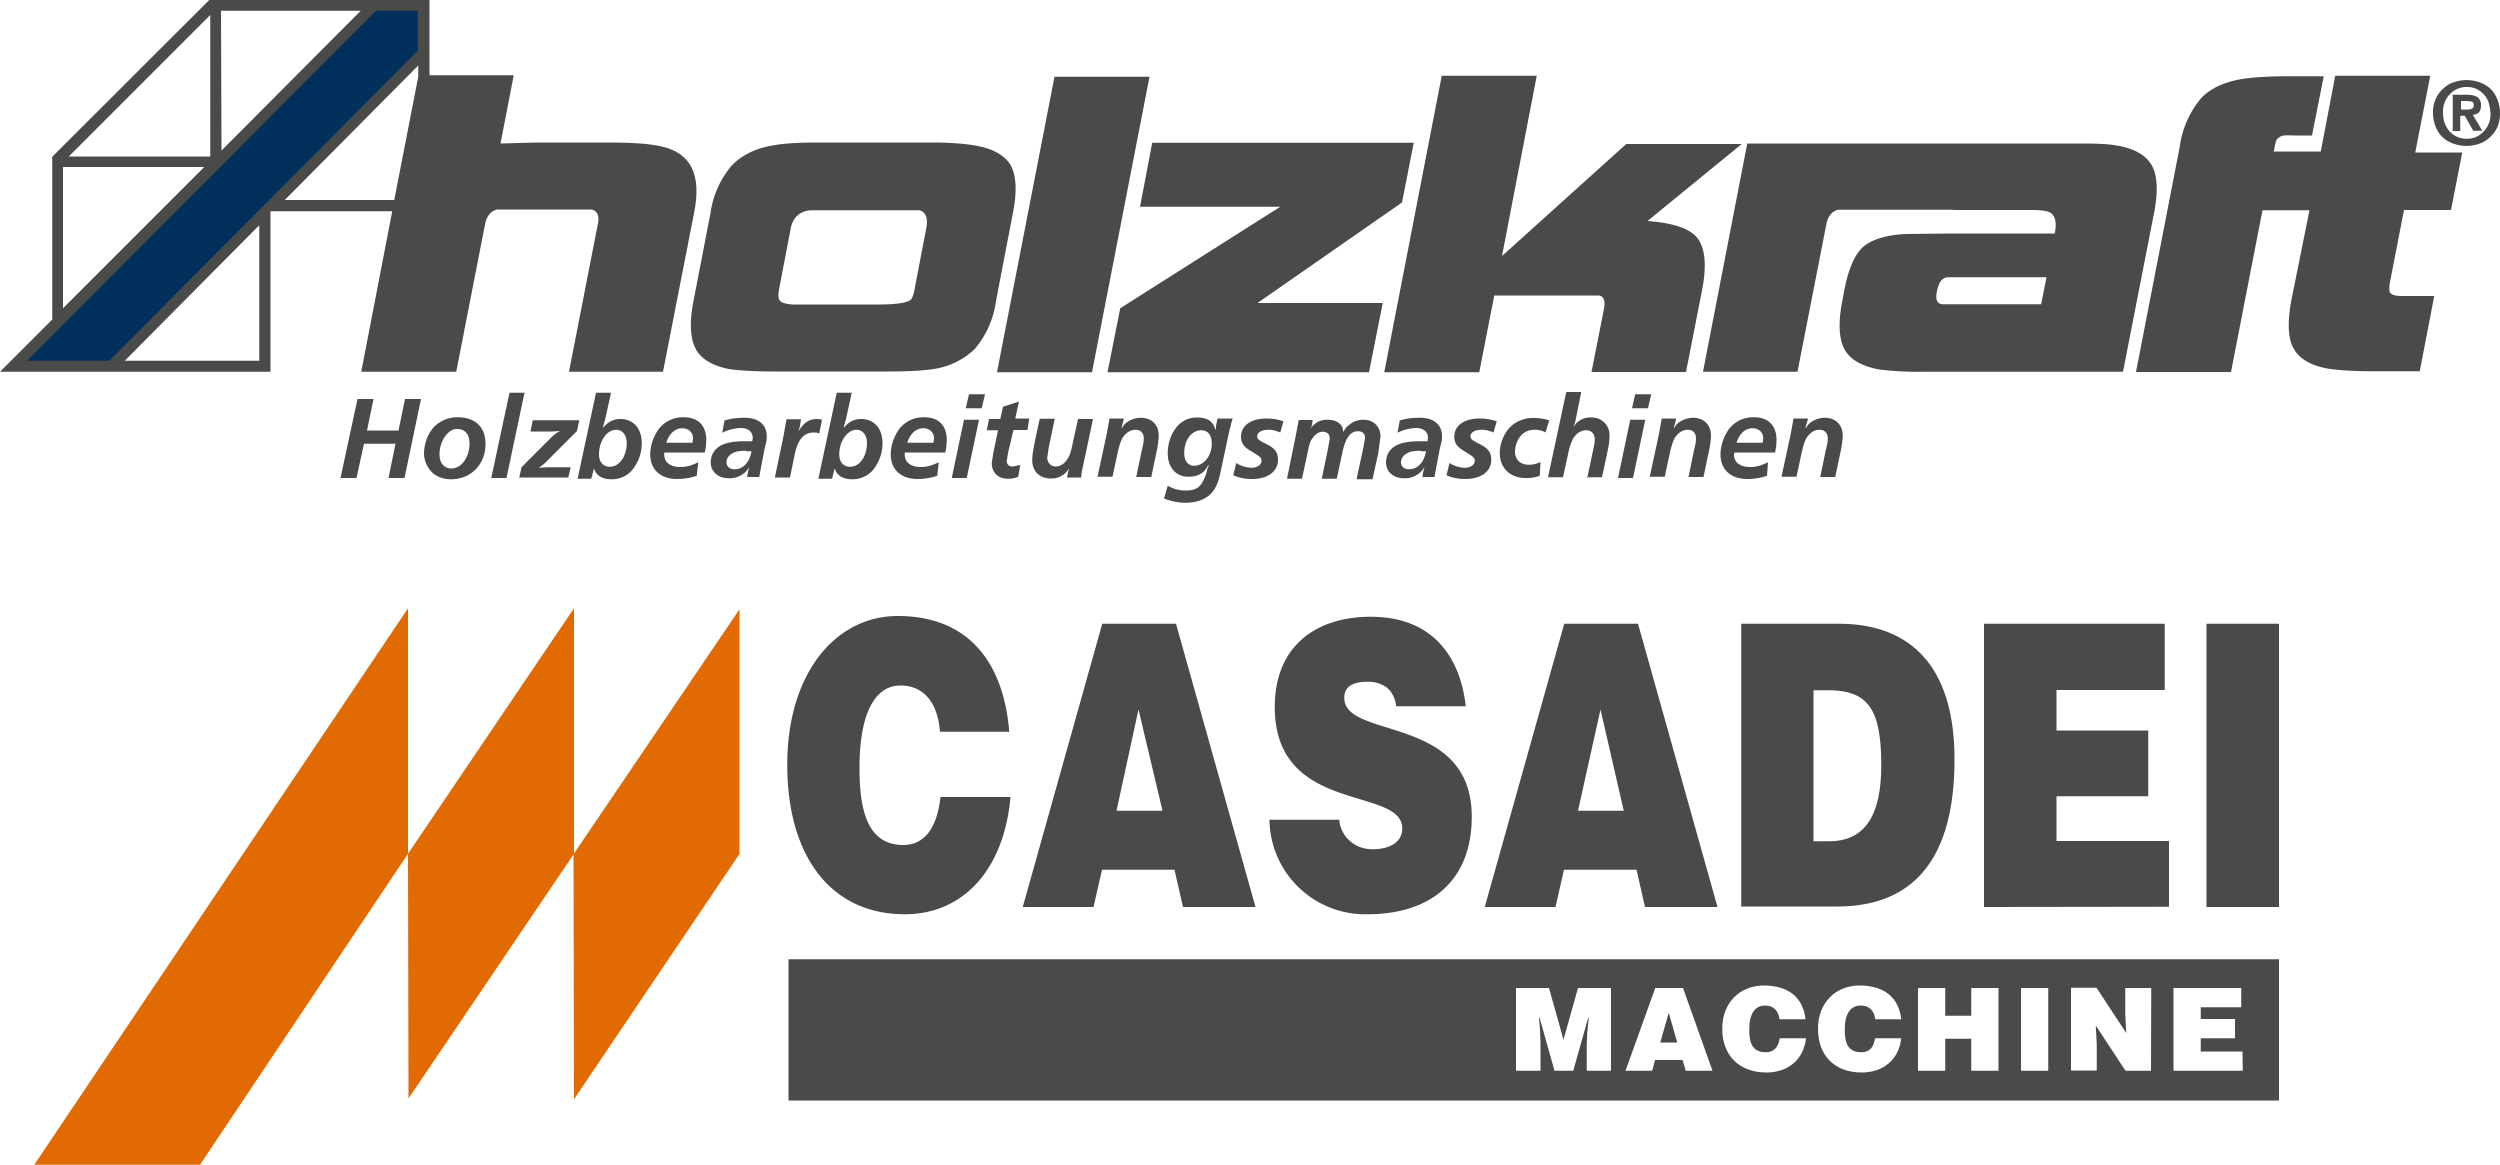
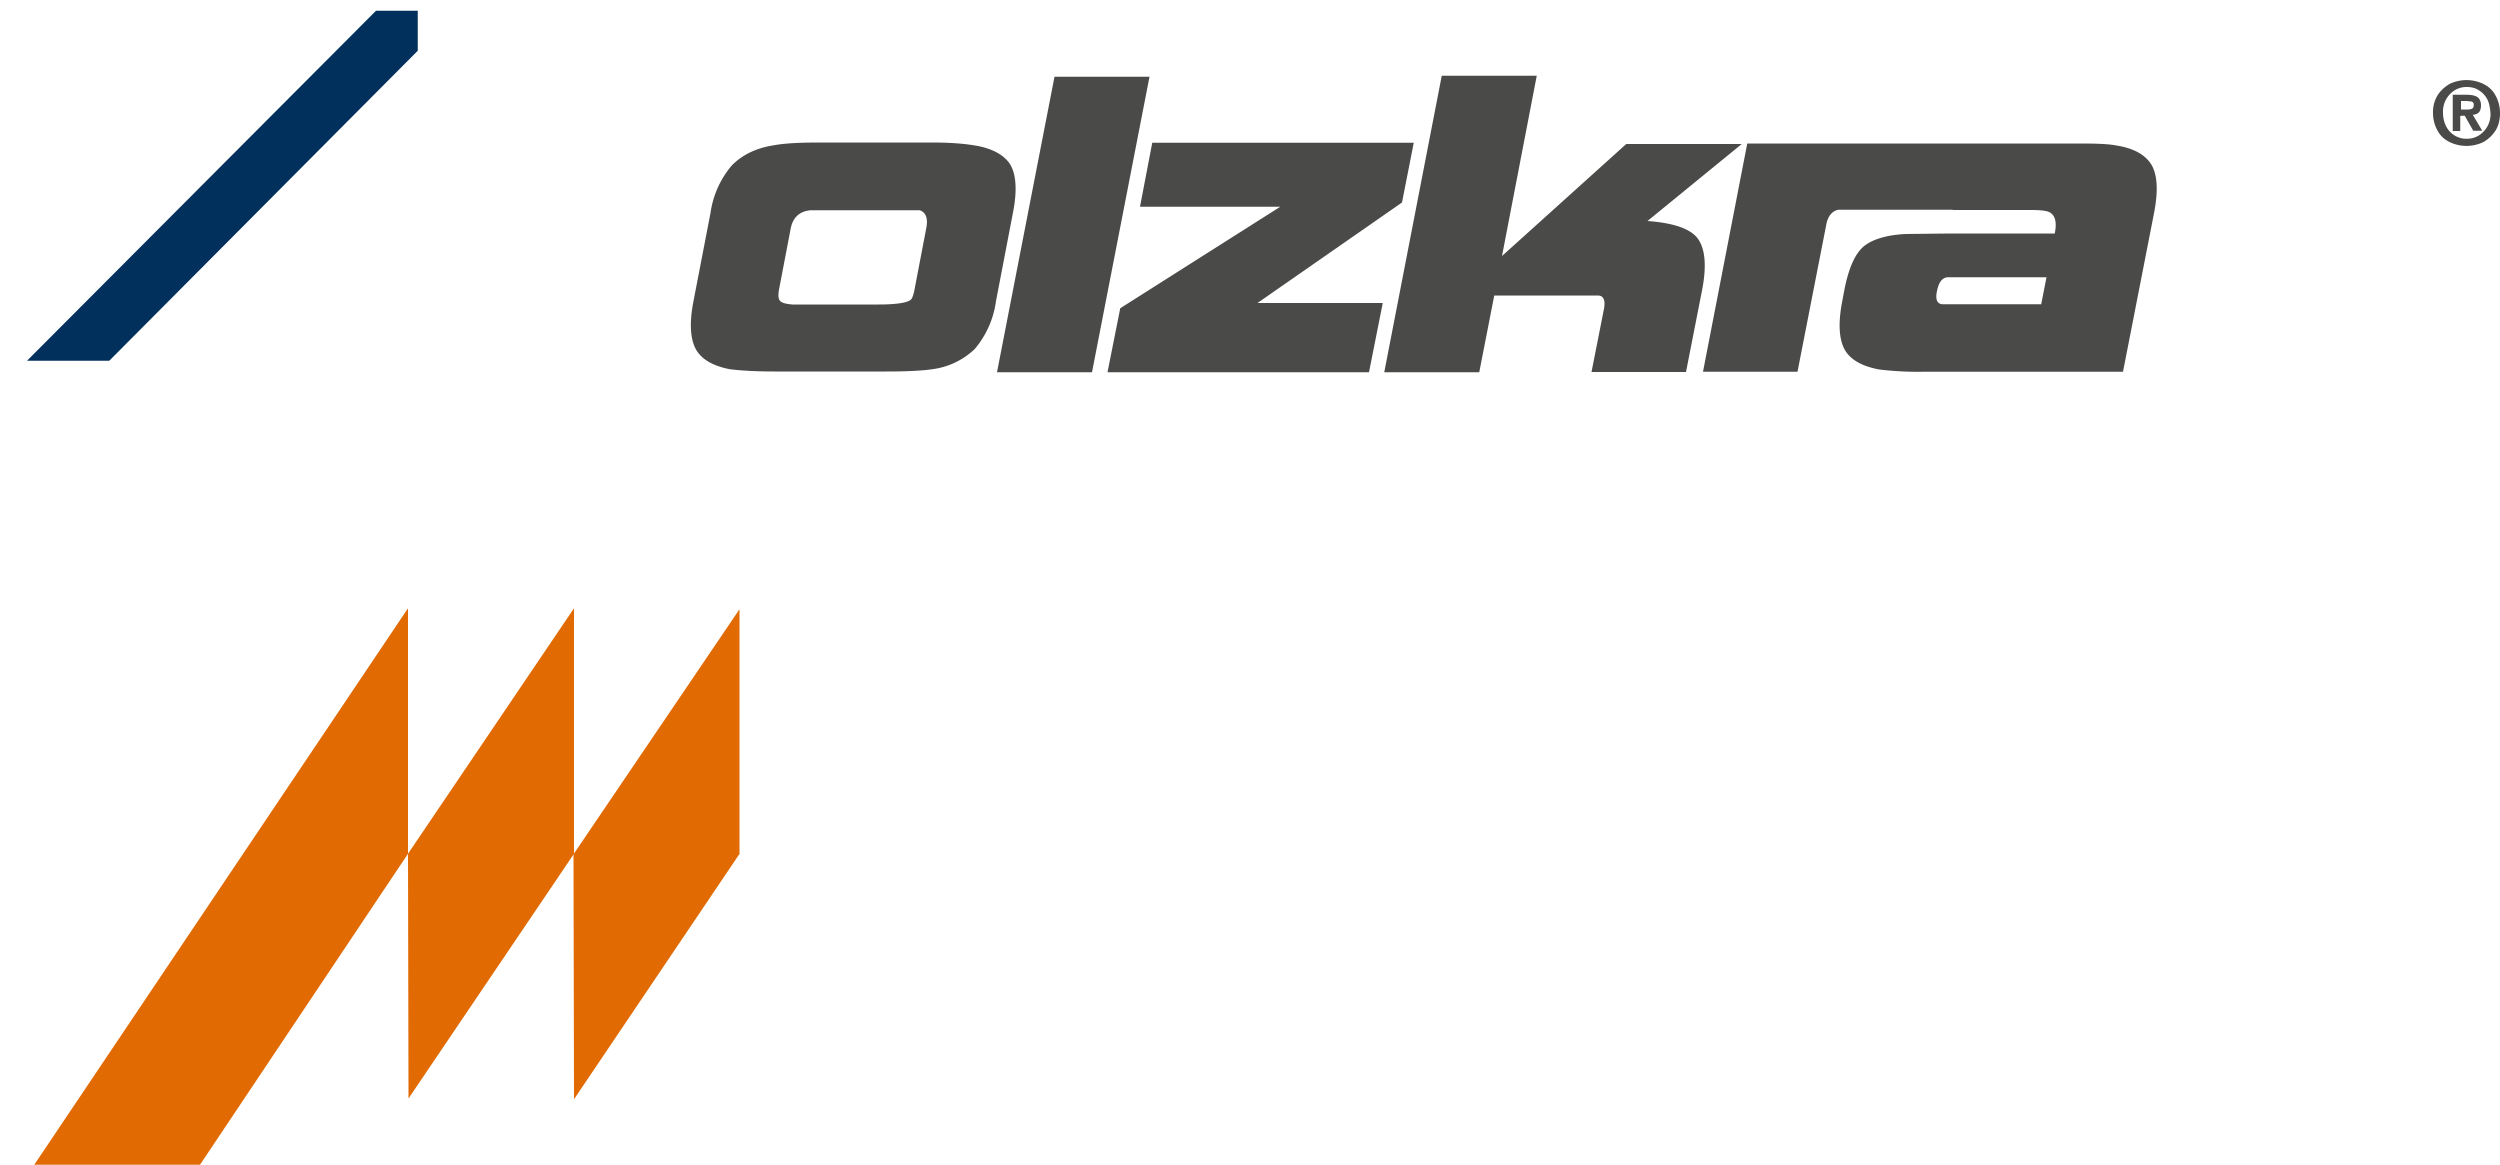
<svg xmlns="http://www.w3.org/2000/svg" xml:space="preserve" viewBox="0 0  1000 466" width="1000" height="466">
  <style>.st0{fill-rule:evenodd;clip-rule:evenodd}.st0,.st2{fill:#4a4a49}.st3{fill:#e16a03}</style>
-   <path d="M264.2 58.5c-4-.9-10.4-1.5-19.2-1.5h-30.3l-14.5.4 5.3-27.3h-33.7V0H83.7L20.9 62.7v65.1L0 148.7h108.2V84.5h48.7l-12.4 64.2h38L194 89.8c.6-3.4 2.3-5.3 4.7-6h38c2.3.6 3.2 2.6 2.4 6l-11.5 58.9h37.6l12.4-63.4c3.2-15.5-1.3-24.3-13.4-26.8M84.1 6v56.6H27.5L84.1 6zM25.2 66.8h56.5l-56.5 56.5V66.8zm24.7 77.5 53.8-54.2v54.2H49.9zm38.7-84.1-.2-55.9h55.9L88.6 60.2zm78.7-29.5L157.7 80h-43.8l53.4-53.8v4.5z" class="st0" />
  <path fill="#00305b" fill-rule="evenodd" d="m43.7 144.3 123.4-124v-16h-16.7l-139.6 140h32.9z" clip-rule="evenodd" />
  <path d="M984.4 46.3h1.5l3.4 6h3.6l-3.8-6.4c.9 0 1.9-.4 2.4-.9s.9-1.5.9-2.8c0-1.7-.6-2.8-1.5-3.4s-2.4-.9-4.3-.9h-5.5v14.5h3v-6h.3zm0-2.5v-3.4h2.3l1.9.2c.6.2.9.6.9 1.3 0 .8-.2 1.3-.6 1.5-.5.3-1.1.4-1.7.4h-2.8zm15.6 1.4c0-2.8-.8-5.3-1.9-7.2-1.1-2-2.8-3.5-4.9-4.5a15.6 15.6 0 0 0-13.2 0 14 14 0 0 0-4.9 4.5 12.9 12.9 0 0 0-1.9 7.2c0 2.8.8 5.3 1.9 7.2 1.1 2 2.8 3.5 4.9 4.5a15.6 15.6 0 0 0 13.2 0 14 14 0 0 0 4.9-4.5c1.3-2 1.9-4.4 1.9-7.2m-3.8 0a10 10 0 0 1-4.7 9c-1.5.9-3 1.3-4.7 1.3a9 9 0 0 1-8.3-4.9c-.8-1.5-1.3-3.4-1.3-5.5a10 10 0 0 1 4.7-9 9 9 0 0 1 4.9-1.3c1.7 0 3.4.4 4.7 1.3a9 9 0 0 1 3.4 3.6c.8 1.5 1.1 3.4 1.3 5.5M436.8 148.9h-38l23-118.2h38l-23 118.2zm110.8 0H443l5.1-25.6 64-40.6H456l4.9-25.6h104.6L560.8 81 503 121.2h50.1l-5.5 27.7zm-149.2-28.5a37.3 37.3 0 0 1-8.5 19.2 30 30 0 0 1-17.1 8.1c-4.1.6-10.2.9-18.1.9h-44.8c-7.9 0-13.9-.4-17.9-.9-6.8-1.3-11.5-4-13.7-8.1s-2.6-10.5-.9-19.2l6.8-35.2a37.4 37.4 0 0 1 8.5-19c4-4.1 9.6-7 16.9-8.1 4.3-.8 10.4-1.1 18.3-1.1h44.8c6.8 0 12.4.4 16.7 1.1 7.3 1.1 12.2 3.8 14.7 7.7 2.4 4.1 2.8 10.5 1.1 19.2l-6.8 35.4zm-32.4-5.6 4.5-23.5c.8-4-.2-6.4-2.6-7.2h-43.7c-4.3.4-7 2.8-7.9 7.2l-4.5 23.5c-.6 2.8-.6 4.7.2 5.5.6.8 2.3 1.3 5.1 1.5h34.4c7.5 0 11.9-.8 13-2.1.6-.8 1.1-2.5 1.5-4.9m330.7-57.2L659 88.4c10.7.8 17.5 3.2 20.3 7.3s3.4 10.9 1.5 20.5l-6.4 32.6h-37.8l4.9-24.8c.8-3.8 0-5.8-2.4-5.8h-41.4l-6 30.7h-38l23-118.6h38l-13.9 72.1 49.7-44.8h46.2zm84.4 26.3h-45.9c-2.4.6-4.1 2.6-4.7 6L719 148.7h-37.8l17.7-91.3h130c7.7 0 13.5 0 17.7.8 7 1.1 11.7 3.8 14.1 7.9 2.3 4.1 2.6 10.5.9 19.2l-12.4 63.4h-79.8c-5.9.1-11.8-.2-17.7-.9-7-1.3-11.7-4-13.9-8.1s-2.6-10.5-.9-19.2l.8-4.3c1.7-8.8 4.3-14.9 8.1-17.9 3.4-2.6 8.8-4.3 16.4-4.7l17.9-.2h41.8c.9-4.5.2-7.3-2.1-8.5-1.1-.6-3.6-.9-7.5-.9h-31.2zm35.4 37.7 2.1-10.7h-39.3c-2.3 0-3.8 1.9-4.5 5.5-.8 3.6.2 5.3 2.4 5.3h39.3z" class="st0" />
-   <path d="M923.8 84.1H905l-12.6 64.7h-38l17.5-90.1a38 38 0 0 1 8.7-19.6c4-4.1 9.8-6.6 17.5-7.7 4.7-.6 10.5-.9 17.5-.9h13.9l-4.7 23.7h-5.5c-4.5 0-6.2-.4-7.7.8-1.3.9-1.1.9-2.1 5.6h18.8l5.8-30.3h38l-6 30.7h18.8l-4.5 23h-18.8l-5.6 28.8c-.4 2.4-.4 4 .2 4.5.6.6 2.1 1.1 4.3 1.1h13.2l-5.8 30.1H949c-7.7 0-13.7-.4-18.1-1.1-6.8-1.3-11.3-4-13.5-8.1-2.3-4.1-2.4-10.5-.9-19l7.3-36.2zM155.4 191.2l2.8-13.7h-12.6l-3 13.7h-6.4l6.8-31.6h6.4l-2.6 12.6h12.6l2.6-12.6h6.4l-6.6 31.6h-6.4zm38.8-13.6c0 8.1-5.8 14.1-13.7 14.1-3.4 0-6.2-1.1-8.1-3.2a11 11 0 0 1-2.8-7.3c.1-3.6 1.3-7.1 3.6-10 2.6-2.9 6.3-4.4 10.2-4.3 6.9.2 10.8 4 10.8 10.7m-16-3.3a12.6 12.6 0 0 0-2.4 7.5c0 3.4 1.9 5.6 4.7 5.6 4.1 0 7.3-4.5 7.3-10 0-3.8-1.9-5.8-4.9-5.8-1.5-.2-3.4 1-4.7 2.7m18.3 16.9 7.3-34.1h6l-7.2 34.1h-6.1zm30.8-.2h-19.6l.9-4.1 11.7-11.7c1.5-1.5 2.6-2.3 3.8-2.8l-3.4.2h-8.5l.9-4.5h18.6l-.9 4.3-11.5 11.5a19.5 19.5 0 0 1-3.8 3.2l3.6-.2h9.2l-1 4.1zm3.8.2 7.3-34.1h6l-2.3 10.5-.9 3.2.2.2a8.3 8.3 0 0 1 6.8-3.4c5.1 0 8.5 3.8 8.5 9.6a17 17 0 0 1-3.2 10c-2 2.9-5.4 4.6-9 4.5-3.6 0-6-1.5-6.8-4.1h-.2l-.2.9-.8 3H231l.1-.3zm8.5-9.4c0 3 1.7 4.9 4.3 4.9 2.3 0 4.1-1.3 5.5-3.8a13 13 0 0 0 1.3-5.5c0-3.4-1.7-5.5-4.3-5.5-3.8.1-6.8 4.6-6.8 9.9m39.1 8.5c-2.6.9-5.3 1.3-7.9 1.3-6.6 0-10.7-3.8-10.7-9.8 0-3.6 1.3-7.3 3.4-10.2 2.4-3.1 6.1-4.8 10-4.7 5.8 0 9 3.4 9 9a21 21 0 0 1-.6 5.1h-16.2v.9c0 3 2.4 4.9 6.4 4.9 2.6 0 4.5-.6 7.2-1.9l-.6 5.4zm-1.7-13.2.2-1.7c0-2.4-1.7-4.1-4.3-4.1-3 0-5.3 2.3-6.4 5.8H277zm21.8 14.1.4-2.6.2-.6.2-.6v-.4a9 9 0 0 1-8.1 4.3c-4.3 0-7.2-2.6-7.2-6.4 0-3.6 2.3-6.4 6-7.5 1.9-.6 4.5-.9 7.2-.9h3.4l.2-1.3c0-2.4-1.7-4-4.9-4a18 18 0 0 0-7.3 1.9l.9-4.9c2.4-.8 5.3-1.1 8.1-1.1 5.5 0 8.8 2.8 8.8 7.3 0 1.3 0 1.9-.8 4.7l-1.3 6.8-.9 4.9h-4.9v.4zm-.3-10.9c-2.3 0-3.8.2-5.1.8-1.7.8-2.8 2.1-2.8 3.8 0 1.7 1.3 2.8 3.2 2.8 3.4 0 6-2.6 6.8-7.2h-2.1v-.2zm11.4 10.9 3.4-16.2 1.3-7.3h5.8l-.4 2.6-.2.8-.2.6-.2.8c2.1-3.4 4.1-4.9 7.5-4.9l1.9.2-1.1 5.6c-.9-.4-1.3-.4-2.1-.4-4 0-6.4 2.6-7.7 8.7L316 191h-6l-.1.2zm17.5 0 7.3-34.1h6l-2.3 10.5-.9 3.2.2.2a8.3 8.3 0 0 1 6.8-3.4c5.1 0 8.5 3.8 8.5 9.6a17 17 0 0 1-3.2 10c-2 2.9-5.4 4.6-9 4.5-3.6 0-6-1.5-6.8-4.1h-.2l-.2.9-.8 3h-5.5v-.3zm8.3-9.4c0 3 1.7 4.9 4.3 4.9 2.3 0 4.1-1.3 5.5-3.8a13 13 0 0 0 1.3-5.5c0-3.4-1.7-5.5-4.3-5.5-3.6.1-6.8 4.6-6.8 9.9m39.2 8.5c-2.6.9-5.3 1.3-7.9 1.3-6.6 0-10.7-3.8-10.7-9.8 0-3.6 1.3-7.3 3.4-10.2 2.4-3.1 6.1-4.8 10-4.7 5.8 0 9 3.4 9 9a21 21 0 0 1-.6 5.1h-16.2v.9c0 3 2.4 4.9 6.4 4.9 2.6 0 4.5-.6 7.2-1.9l-.6 5.4zm-1.5-13.2.2-1.7c0-2.4-1.7-4.1-4.3-4.1-3 0-5.3 2.3-6.4 5.8h10.5zm7.3 14.1 4.9-23.3h6l-4.9 23.3h-6zm5.6-27.9 1.3-5.6h6.4l-1.3 5.6h-6.4zm17 17.5-.6 3.4c0 1.7.9 2.4 2.4 2.4l3-.6-.8 4.7c-1.5.6-2.6.8-4 .8-4.1 0-6.6-2.4-6.6-6.4l.6-3.8 1.9-9.2h-4.5l.9-4.5h4.5l1.1-4.9 6.4-2.1-1.5 6.8h5.6l-.7 4.6h-5.6l-2.1 8.8zm23.5 10.4.4-2.4.2-.6.2-.4v-.4a8.1 8.1 0 0 1-7.2 4c-4.5 0-7.5-2.8-7.5-7.3 0-2.4.4-4.9 3-16.6h6l-2.4 11.5-.6 4c0 2.1 1.5 3.6 3.4 3.6s3.8-1.3 4.9-3.4c.8-1.1 1.3-3 1.9-6l2.1-9.6h6l-3.8 17.9c-.6 2.8-.9 4.1-.9 5.5h-5.6l-.1.2zm22.2-21.5-.2.6-.2.9h.2a6.4 6.4 0 0 1 2.1-2.4c1.3-.9 3.4-1.7 5.3-1.7 4.5 0 7.3 2.8 7.3 7.3a40 40 0 0 1-.9 6.4l-2.1 10h-6l2.1-10.2c.8-3.2.9-4.1.9-5.3 0-2.1-1.3-3.4-3.2-3.4-2.1 0-3.8 1.1-5.1 3-.8 1.1-1.5 3.4-2.1 6l-2.1 9.8h-6l3.6-16.7.6-3.2.6-3.4h5.8l-.6 2.3zm44-2-.6 1.9-.2 1.1-.4 1.3-3.6 16.9c-.9 4.5-2.3 7.3-4.5 9.2-2.3 1.9-5.6 3-9.4 3-3 0-5.8-.6-8.7-1.7l1.5-5.1c2.8 1.5 4.7 1.9 7.3 1.9 3.2 0 5.3-.9 6.6-3.4a16 16 0 0 0 1.9-5.1l.4-.9.2-.6-.2-.2c-1.5 3.2-4.1 4.7-7.9 4.7-5.1 0-8.3-3.8-8.3-9.4 0-3.6 1.1-7.3 3.2-10 2-2.8 5.2-4.4 8.7-4.3 3.8 0 6.2 1.5 7 4.5l.2.4.2-.6v-.9l.6-3h6v.3zm-19.3 13.5c0 3.2 1.5 5.1 4 5.1 3.8 0 7-4 7-8.7 0-3.6-1.5-5.5-4.3-5.5-3.9.1-6.7 4-6.7 9.1m20.8 4c1.8 1.2 3.9 1.8 6 1.9 2.4 0 4.1-1.1 4.1-2.8 0-.9-.4-1.3-1.1-1.9l-3-1.9c-3-1.7-4.1-3.4-4.1-5.8 0-4.5 4-7.3 10.2-7.3 2.6 0 4.5.4 6.8 1.1l-1.3 4.5c-1.9-.8-3.2-1.1-4.7-1.1-2.8 0-4.5 1.1-4.5 2.6 0 1.1.4 1.5 3.8 3.2 3.4 1.7 4.5 3.4 4.5 6.2 0 4.7-4.1 7.7-10.4 7.7-3 0-5.5-.6-7.5-1.5l1.2-4.9zm48.2 6 2.3-10.5.6-3 .4-2.6c0-1.7-1.1-2.6-2.8-2.6-3.2 0-5.1 2.8-6.4 9.2l-2.1 9.8h-6l2.4-11.5.8-4.5c0-1.9-1.1-2.8-2.8-2.8-1.5 0-3 .9-4.1 2.6-.9 1.1-1.3 2.4-1.9 5.5l-2.3 10.7h-6l3.4-16.7 1.3-6.8h5.6l-.4 2.3-.2.6-.2.4-.2.4a7.6 7.6 0 0 1 7-3.8c2.1 0 3.8.6 4.9 1.7.9.8 1.1 1.7 1.3 3.2.8-1.3 1.3-2.1 2.1-2.6a8.6 8.6 0 0 1 6-2.3c4.1 0 6.8 2.8 6.8 6.8l-.9 6.6-2.3 10.4h-6.2l-.1-.5zm26.2 0 .4-2.6.2-.6.2-.6v-.4a9 9 0 0 1-8.1 4.3c-4.3 0-7.2-2.6-7.2-6.4 0-3.6 2.3-6.4 6-7.5 1.9-.6 4.5-.9 7.2-.9h3.4l.2-1.3c0-2.4-1.7-4-4.9-4a18 18 0 0 0-7.3 1.9l.9-4.9c2.4-.8 5.3-1.1 8.1-1.1 5.5 0 8.8 2.8 8.8 7.3 0 1.3 0 1.9-.8 4.7l-1.3 6.8-.9 4.9h-4.9v.4zm-.6-10.9c-2.3 0-3.8.2-5.1.8-1.7.8-2.8 2.1-2.8 3.8 0 1.7 1.3 2.8 3.2 2.8 3.4 0 6-2.6 6.8-7.2h-2.1v-.2zm11.5 4.9c1.8 1.2 3.9 1.8 6 1.9 2.4 0 4.1-1.1 4.1-2.8 0-.9-.4-1.3-1.1-1.9l-3-1.9c-3-1.7-4.1-3.4-4.1-5.8 0-4.5 4-7.3 10.2-7.3 2.6 0 4.5.4 6.8 1.1l-1.3 4.5c-1.9-.8-3.2-1.1-4.7-1.1-2.8 0-4.5 1.1-4.5 2.6 0 1.1.4 1.5 3.8 3.2 3.4 1.7 4.5 3.4 4.5 6.2 0 4.7-4.1 7.7-10.4 7.7-3 0-5.5-.6-7.5-1.5l1.2-4.9zm36.1 5.1c-1.9.7-3.8 1-5.8.9-6 0-10.2-4-10.2-10 0-3.6 1.5-7.5 4-10.2a13 13 0 0 1 9.8-3.8c2.3 0 4.1.4 6 .9l-1.5 4.9a8.1 8.1 0 0 0-4.3-1.1c-2.3 0-4.1.8-5.5 2.3a10.4 10.4 0 0 0-2.4 6.4c0 3.2 2.1 5.3 5.5 5.3 1.7 0 3.2-.4 4.7-1.1l-.3 5.5zm19 .9 2.1-10c.8-3.8.9-4.3.9-5.5 0-2.1-1.3-3.6-3.4-3.6s-4.1 1.3-5.3 3.4a23 23 0 0 0-1.9 5.8l-2.1 9.6h-6l7.3-34.1h6l-2.4 11.9-.8 2.3a7.6 7.6 0 0 1 7.2-4 7 7 0 0 1 7.3 7.3c0 1.9-.2 3.4-.9 6.8l-2.1 9.8h-6v.3zm12.3 0 4.9-23.3h6l-4.9 23.3h-6zm5.6-27.9 1.3-5.6h6.4l-1.3 5.6h-6.4zm17.1 6.4-.2.6-.2.9h.2a6.4 6.4 0 0 1 2.1-2.4c1.3-.9 3.4-1.7 5.3-1.7 4.5 0 7.3 2.8 7.3 7.3a40 40 0 0 1-.9 6.4l-2.1 10h-6l2.1-10.2c.8-3.2.9-4.1.9-5.3 0-2.1-1.3-3.4-3.2-3.4-2.1 0-3.8 1.1-5.1 3-.8 1.1-1.5 3.4-2.1 6l-2.1 9.8h-6l3.6-16.7.6-3.2.6-3.4h5.8l-.6 2.3zm36.9 20.6c-2.6.9-5.3 1.3-7.9 1.3-6.6 0-10.7-3.8-10.7-9.8 0-3.6 1.3-7.3 3.4-10.2 2.4-3.1 6.1-4.8 10-4.7 5.8 0 9 3.4 9 9a21 21 0 0 1-.6 5.1h-16.2l-.2.9c0 3 2.4 4.9 6.4 4.9 2.6 0 4.5-.6 7.2-1.9l-.4 5.4zm-1.7-13.2.2-1.7c0-2.4-1.7-4.1-4.3-4.1-3 0-5.3 2.3-6.4 5.8h10.5zm17.5-7.4-.2.6-.2.9h.2a6.4 6.4 0 0 1 2.1-2.4c1.3-.9 3.4-1.7 5.3-1.7 4.5 0 7.3 2.8 7.3 7.3a40 40 0 0 1-.9 6.4l-2.1 10h-6l2.1-10.2c.8-3.2.9-4.1.9-5.3 0-2.1-1.3-3.4-3.2-3.4-2.1 0-3.8 1.1-5.1 3-.8 1.1-1.5 3.4-2.1 6l-2.1 9.8h-6l3.6-16.7.6-3.2.6-3.4h5.8l-.6 2.3zM376 292.8c-.9-11.9-6.6-18.6-15.8-18.6-10.2 0-16.4 11.1-16.4 32.9 0 15.8 2.6 30.9 17.5 30.9 9.4 0 13.7-8.3 14.9-19.2h28c-2.6 29.2-19 46.9-42.3 46.9-29.4 0-47-23-47-59.8 0-36.7 19.4-59.5 44.2-59.5 27.1 0 42.2 17.1 44.6 46.3H376v.1zm79.4-9-8.8 40.5H465l-9.6-40.5zm-46.3 79 31.8-113.3h29.5l31.8 113.3h-29l-3.4-14.9h-29l-3.4 14.9h-28.3zm149.4-80.3c-.6-4-2.1-6.2-4.1-7.7a12.6 12.6 0 0 0-7.5-2.1c-6.4 0-9.2 2.4-9.2 6.4 0 16.9 51 6.4 51 47.6 0 26.2-17.1 39-41.6 39a38.3 38.3 0 0 1-39.3-37.4v-.4h27.9c.3 3.6 2.1 6.9 4.9 9 2.3 1.9 5.5 2.8 8.3 2.8 7.3 0 12-3 12-8.3 0-17.1-51-5.3-51-48.6 0-24.1 16.2-36.1 38.4-36.1 24.7 0 35.8 16 38 35.8h-27.8zm81.7 1.3-9 40.5h18.3l-9.3-40.5zm-46.3 79 31.8-113.3h29.5L687 362.8h-29l-3.4-14.9h-29l-3.4 14.9h-28.3zm131.5-26.3h6.2c13.5 0 20.9-9 20.9-30.5 0-23.5-6-29.9-21.6-29.9h-5.5v60.4zm-28.9 26.3V249.5h39c28.6 0 46.3 16.9 46.3 54.2 0 42.5-18.6 58.9-47 58.9h-38.2v.2zm97.1 0V249.5h72.3V276h-43.3v16.2h36.7v26.3h-36.7v17.9h45v26.3l-74 .1zm89-113.3h29v113.3h-29V249.5z" class="st2" />
-   <path d="M163.2 243.3 13.7 465.9H80l83.2-124.4v-98.2zm66.4 0-66.4 98.2.2 97.9 66.2-97.9v-98.2z" class="st3" />
+   <path d="M163.2 243.3 13.7 465.9H80l83.2-124.4zm66.4 0-66.4 98.2.2 97.9 66.2-97.9v-98.2z" class="st3" />
  <path d="M295.8 341.7v-98l-66.4 98 .2 98 65.9-97.7" class="st3" />
-   <path d="M911.6 383.7H315.4v56.5h596.2v-56.5zm-267.1 44.6h-9.8v-10.2l.2-5.1.6-6h-.2l-6 21.3h-7.5l-6-21.3h-.2l.4 4.9.2 5.1v11.3h-9.8v-33.1h13.2l5.8 20.7 5.8-20.7h13.2v33.1h.1zm40.5 0h-10.7L673 424h-11l-1.1 4.3h-10.7l11.9-33.1h11.1l11.8 33.1zm14.7-16.4c0 4.7.9 9 6.6 9 3.6 0 5.1-2.4 5.6-5.6h10.5c-.9 8.5-7.2 13.7-15.8 13.7-10.9 0-17.7-6.8-17.7-17.5s7.3-17.3 16.6-17.3c10.2 0 15.8 5.1 16.7 13.5h-10.4c-.4-3.4-2.4-5.5-5.8-5.5-4.1.1-6.3 3.3-6.3 9.7m38.2 0c0 4.7.9 9 6.6 9 3.6 0 5.1-2.4 5.5-5.6h10.5c-.9 8.5-7.2 13.7-15.8 13.7-10.9 0-17.5-6.8-17.5-17.5s7.3-17.3 16.6-17.3c10.2 0 15.8 5.1 16.7 13.5h-10.4c-.4-3.4-2.4-5.5-5.8-5.5-4.2.1-6.4 3.3-6.4 9.7m61.5 16.4h-10.9v-12.8h-10.4v12.8h-10.9v-33.1h10.9v11.1h10.4v-11.1h10.9v33.1zm19.9 0h-10.9v-33.1h10.9v33.1zm41.1 0h-10.2l-11.9-18.1.4 7.5v10.5h-10.3v-33.1h10.2l11.9 18.1-.4-7.5v-10.5h10.4l-.1 33.1zm36.7 0h-27.7v-33.1h27.1v7.7h-16.2v4.7H894v7.7h-13.7v5.3H897l.1 7.7zm-233-11.3h6.8l-3.4-11.9-3.4 11.9z" class="st2" />
</svg>